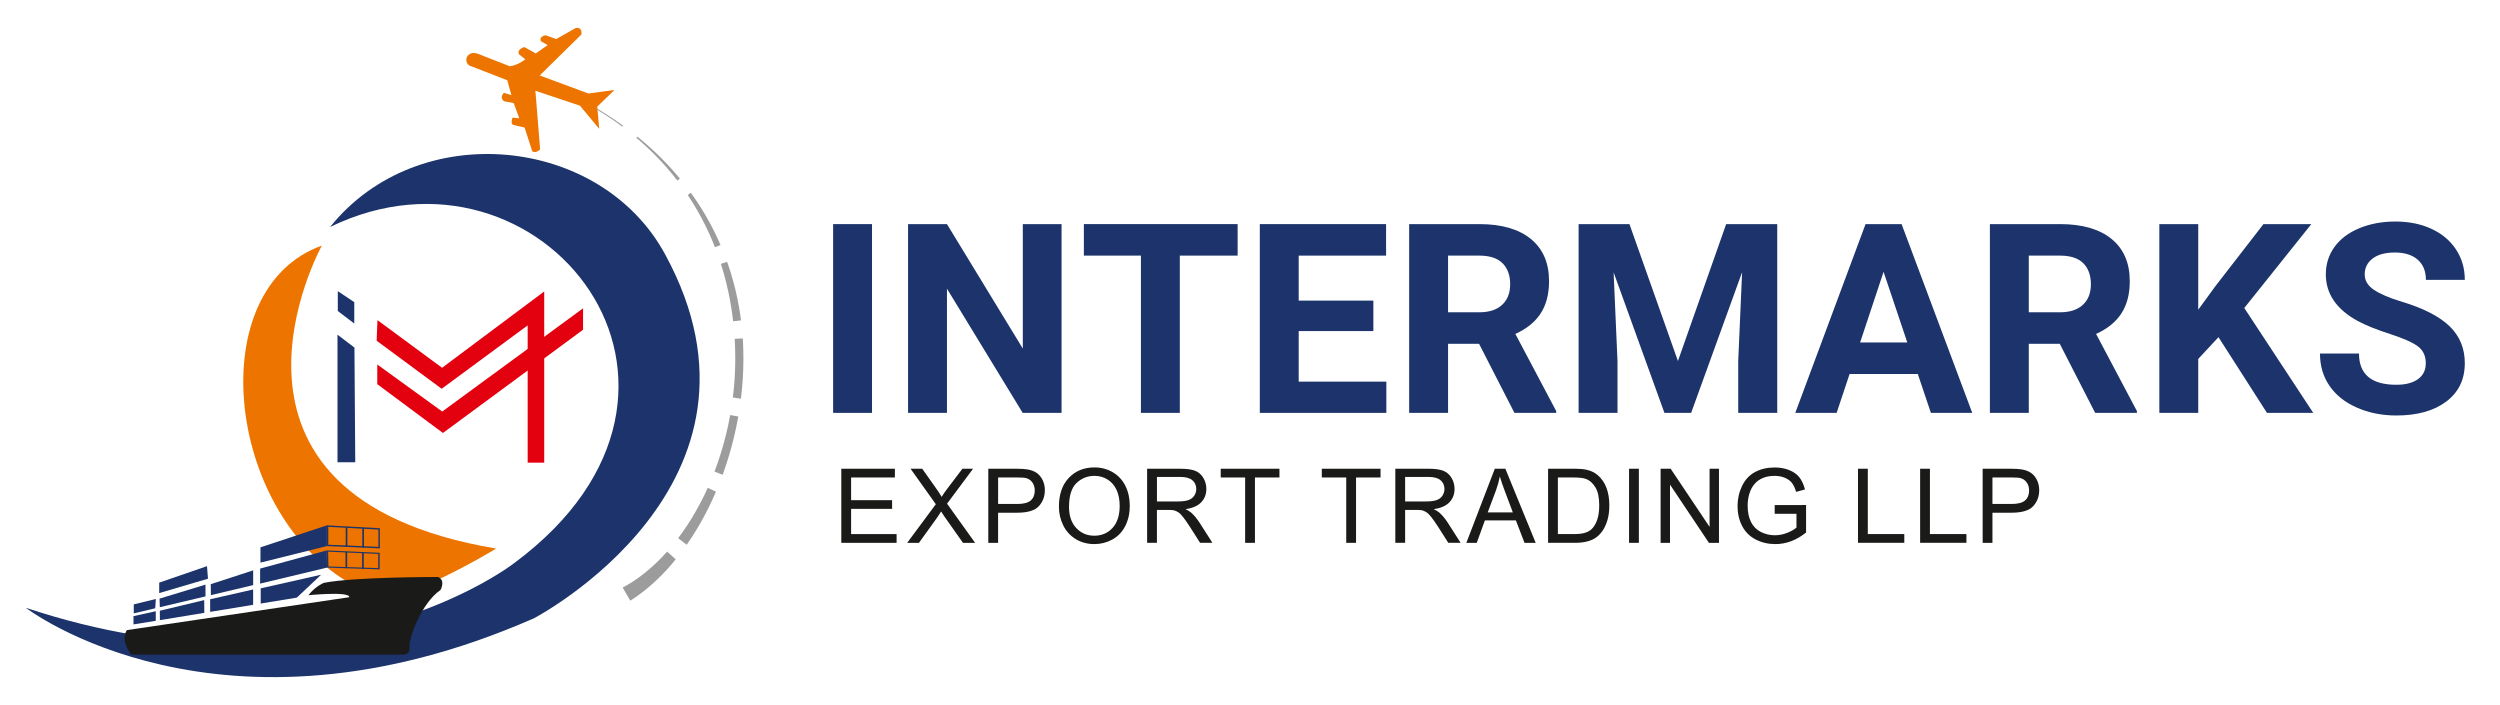
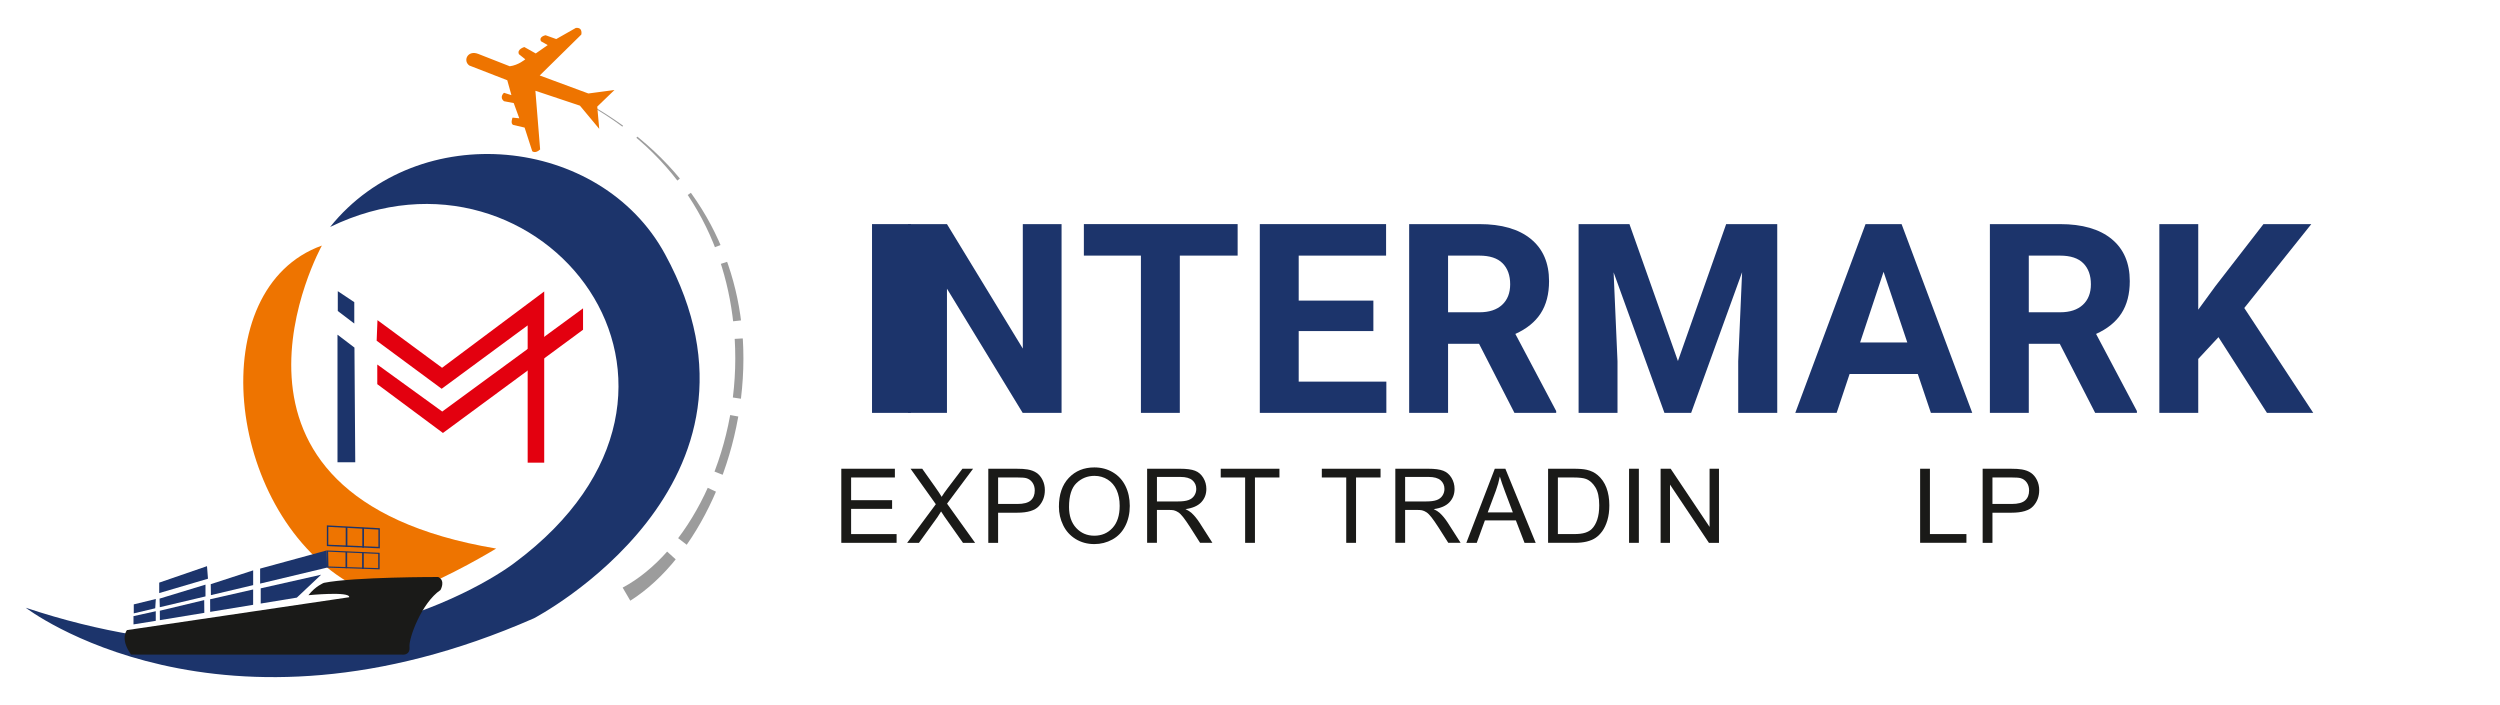
<svg xmlns="http://www.w3.org/2000/svg" id="Layer_1" width="5in" height="1.41in" viewBox="0 0 360 101.544">
  <defs>
    <style>.cls-1,.cls-2,.cls-3,.cls-4,.cls-5,.cls-6,.cls-7{stroke-width:0px;}.cls-1,.cls-3{fill:#1a1a18;}.cls-2,.cls-3,.cls-5,.cls-7{fill-rule:evenodd;}.cls-2,.cls-6{fill:#1c346b;}.cls-4{fill:#9c9c9c;}.cls-5{fill:#e3000f;}.cls-7{fill:#ee7400;}</style>
  </defs>
  <path class="cls-2" d="M47.504,32.692c30.379-14.785,60.448,23.185,26.573,48.372,0,0-26.777,21.01-70.414,6.47,0,0,27.819,21.441,73.203,1.519,0,0,36.965-19.286,18.882-52.435-9.274-17.103-35.521-19.758-48.243-3.927" />
  <path class="cls-7" d="M46.319,35.37s-19.986,36.084,25.102,43.641c0,0-6.753,4.14-12.78,6.345,0,0-4.015,1.706-8.638-1.558-17.592-10.568-20.854-42.264-3.684-48.428" />
  <polygon class="cls-5" points="54.325 46.111 63.63 52.973 78.343 41.981 78.343 66.639 75.959 66.639 75.959 46.867 63.572 55.997 54.209 49.076 54.325 46.111" />
  <polygon class="cls-2" points="51.126 66.581 48.568 66.581 48.568 48.204 51.01 50.065 51.126 66.581" />
  <polygon class="cls-2" points="48.611 41.939 48.611 44.797 50.986 46.6 50.986 43.522 48.611 41.939" />
  <polygon class="cls-5" points="54.298 52.501 54.298 55.333 63.755 62.362 83.936 47.494 83.936 44.41 63.654 59.277 54.298 52.501" />
  <path class="cls-3" d="M50.255,86.021l-32.013,4.735s-1.061,1.224.595,3.527l39.008.004s1.216.185,1.094-1.102c-.123-1.288,1.753-6.359,4.461-8.202,0,0,.788-1.355-.324-1.874,0,0-12.14-.025-16.468.841,0,0-1.219.472-2.225,1.78,0,0,6.008-.594,5.872.29" />
  <polygon class="cls-2" points="19.225 87.05 19.225 88.346 22.317 87.612 22.401 86.274 19.225 87.05" />
  <polygon class="cls-2" points="22.939 86.222 22.975 87.457 29.555 85.902 29.555 84.207 22.939 86.222" />
  <polygon class="cls-2" points="30.311 84.142 30.335 85.719 36.421 84.278 36.421 82.152 30.311 84.142" />
  <polygon class="cls-2" points="19.185 88.744 19.185 89.935 22.392 89.419 22.393 88.039 19.185 88.744" />
  <polygon class="cls-2" points="22.977 87.966 22.985 89.322 29.387 88.269 29.37 86.435 22.977 87.966" />
  <polygon class="cls-2" points="30.221 86.314 30.231 88.13 36.417 87.113 36.42 84.904 30.221 86.314" />
-   <polygon class="cls-2" points="37.472 78.836 37.472 81.036 47.036 78.654 47.036 75.668 37.472 78.836" />
  <polygon class="cls-2" points="37.423 81.897 37.423 84.058 47.064 81.754 47.007 79.28 37.423 81.897" />
  <polygon class="cls-2" points="37.508 84.741 37.508 86.932 42.713 86.077 46.212 82.778 37.508 84.741" />
  <polygon class="cls-2" points="22.889 83.919 22.889 85.423 29.913 83.355 29.772 81.546 22.889 83.919" />
  <path class="cls-4" d="M85.432,15.9l.437-.739-.039.115-.025.089-.012.067-.001.049.006.034.023.032-.052.134-.06-.015-.035.01-.042.025-.053.043-.066.065-.081.09ZM85.778,15.688l.071-.118,1.33.82,1.282.844,1.243.872-.104.137-1.226-.882-1.272-.851-1.324-.822ZM91.616,19.849l.14-.167.272.216,1.097.932,1.052.953,1.008.973.964.994.92,1.012.814.957-.363.289-.772-.972-.878-1.031-.925-1.014-.972-.994-1.02-.974-1.069-.952-.267-.222ZM99.01,28.085l.457-.315.103.139.749,1.083.708,1.098.666,1.113.625,1.127.584,1.139.544,1.151.29.67-.804.318-.258-.654-.492-1.146-.532-1.137-.573-1.127-.614-1.117-.656-1.105-.699-1.093-.098-.143ZM103.784,38.005l.902-.294.152.424.386,1.19.347,1.197.31,1.203.271,1.208.234,1.212.197,1.215.105.791-1.137.127-.09-.761-.173-1.187-.205-1.185-.239-1.183-.272-1.18-.307-1.176-.342-1.172-.139-.428ZM105.775,48.809l1.165-.066.019.266.054,1.215-1.17.035-.05-1.184-.018-.266ZM105.843,50.26l1.17-.035.021,1.44-.023,1.435-.067,1.428-.109,1.42-.149,1.41-.01.071-1.163-.176.005-.037.149-1.375.107-1.385.066-1.393.023-1.399-.02-1.404ZM105.127,59.78l1.165.212-.025.151-.266,1.371-.302,1.356-.338,1.339-.373,1.321-.406,1.301-.438,1.279-.103.276-1.174-.468.095-.241.444-1.24.41-1.262.375-1.283.34-1.303.303-1.321.266-1.337.026-.151ZM101.894,70.26l1.185.555-.435.992-.559,1.18-.587,1.153-.615,1.122-.64,1.092-.666,1.06-.691,1.026-.018.024-1.235-.949.691-.948.675-.995.65-1.032.624-1.067.597-1.099.568-1.131.456-.982ZM96.044,79.446l1.238,1.119-.609.734-.784.877-.805.836-.827.793-.848.749-.868.704-.889.656-.909.608-1.103-1.886.858-.487.849-.54.839-.593.826-.644.812-.693.797-.741.781-.788.643-.703Z" />
  <path class="cls-7" d="M77.072,13.074l6.417,2.146,2.778,3.34-.286-3.204,2.482-2.393-3.76.502-7.006-2.594,5.989-5.893s.254-1.071-.79-.955l-2.82,1.603-1.534-.55s-1.022.19-.664.867l.969.553-1.724,1.203-1.643-.923s-1.118.325-.776,1.034l.913.731s-.991.854-2.241,1.003l-4.532-1.778c-1.529-.6-2.242.984-1.292,1.669l5.469,2.125.597,2.143-1.068-.336s-.736.619.003,1.212l1.398.267.8,2.192-.971-.095s-.344.855.091,1.051l1.647.382,1.097,3.399s.418.417,1.139-.251l-.682-8.45Z" />
  <path class="cls-2" d="M54.462,76.277l-7.219-.392v2.572l7.219.307v-2.487ZM47.036,75.668l7.632.414v2.897l-7.632-.325v-2.986Z" />
  <rect class="cls-6" x="49.751" y="75.921" width=".24" height="2.853" />
  <rect class="cls-6" x="52.142" y="76.04" width=".24" height="2.837" />
  <path class="cls-2" d="M54.433,79.781l-7.216-.322.049,2.133,7.167.236v-2.047ZM47.007,79.28l7.632.341v2.383l-7.575-.249-.057-2.475Z" />
  <rect class="cls-6" x="49.723" y="79.487" width=".24" height="2.347" />
  <rect class="cls-6" x="52.113" y="79.586" width=".24" height="2.334" />
  <path class="cls-1" d="M121.134,78.187v-10.673h7.717v1.26h-6.305v3.269h5.904v1.252h-5.904v3.633h6.552v1.26h-7.965Z" />
  <path class="cls-1" d="M130.62,78.187l4.128-5.562-3.64-5.11h1.682l1.937,2.737c.403.568.69,1.005.859,1.31.238-.389.519-.794.844-1.216l2.148-2.832h1.536l-3.749,5.03,4.04,5.643h-1.747l-2.687-3.808c-.15-.219-.306-.456-.466-.714-.238.389-.408.655-.51.802l-2.679,3.72h-1.696Z" />
  <path class="cls-1" d="M142.306,78.187v-10.673h4.026c.709,0,1.25.034,1.623.102.524.088.963.254,1.317.499.354.245.64.589.856,1.03.216.441.324.927.324,1.456,0,.907-.289,1.676-.866,2.304-.578.629-1.621.943-3.131.943h-2.737v4.339h-1.412ZM143.719,72.588h2.759c.913,0,1.56-.17,1.944-.51s.575-.817.575-1.434c0-.446-.113-.829-.338-1.147-.226-.318-.523-.528-.892-.63-.238-.064-.677-.095-1.318-.095h-2.73v3.814Z" />
  <path class="cls-1" d="M152.477,72.988c0-1.772.476-3.158,1.427-4.16.951-1.003,2.179-1.504,3.684-1.504.985,0,1.873.235,2.665.706.791.472,1.394,1.128,1.809,1.97s.623,1.797.623,2.864c0,1.083-.219,2.051-.655,2.905-.437.855-1.056,1.501-1.856,1.94s-1.665.658-2.592.658c-1.005,0-1.903-.242-2.694-.728s-1.391-1.147-1.798-1.987c-.408-.84-.612-1.728-.612-2.665ZM153.934,73.011c0,1.286.346,2.299,1.038,3.039.691.74,1.559,1.11,2.603,1.11,1.063,0,1.938-.374,2.624-1.121.686-.747,1.03-1.808,1.03-3.182,0-.869-.147-1.627-.44-2.275-.294-.647-.724-1.15-1.289-1.507-.565-.356-1.2-.535-1.904-.535-1,0-1.86.344-2.581,1.03s-1.081,1.834-1.081,3.44Z" />
  <path class="cls-1" d="M165.182,78.187v-10.673h4.732c.951,0,1.674.096,2.169.288.495.191.891.53,1.187,1.016.296.485.444,1.022.444,1.608,0,.757-.245,1.395-.735,1.915s-1.248.849-2.272.99c.373.179.658.356.852.531.412.378.803.852,1.172,1.419l1.856,2.905h-1.776l-1.413-2.221c-.412-.641-.752-1.131-1.019-1.471-.267-.339-.506-.577-.717-.713-.211-.136-.426-.231-.644-.284-.16-.034-.422-.051-.786-.051h-1.638v4.739h-1.413ZM166.595,72.224h3.036c.645,0,1.15-.066,1.515-.2.364-.133.641-.347.83-.641.19-.293.284-.612.284-.957,0-.505-.183-.92-.55-1.245-.366-.325-.945-.487-1.736-.487h-3.378v3.53Z" />
  <path class="cls-1" d="M179.299,78.187v-9.413h-3.516v-1.26h8.458v1.26h-3.529v9.413h-1.413Z" />
  <path class="cls-1" d="M193.861,78.187v-9.413h-3.517v-1.26h8.459v1.26h-3.53v9.413h-1.412Z" />
  <path class="cls-1" d="M200.931,78.187v-10.673h4.732c.951,0,1.675.096,2.17.288.494.191.89.53,1.187,1.016.296.485.443,1.022.443,1.608,0,.757-.245,1.395-.735,1.915s-1.247.849-2.271.99c.373.179.657.356.852.531.412.378.803.852,1.172,1.419l1.856,2.905h-1.776l-1.412-2.221c-.413-.641-.753-1.131-1.02-1.471-.267-.339-.506-.577-.717-.713s-.426-.231-.644-.284c-.16-.034-.422-.051-.786-.051h-1.639v4.739h-1.412ZM202.343,72.224h3.036c.645,0,1.15-.066,1.515-.2.364-.133.641-.347.83-.641.19-.293.283-.612.283-.957,0-.505-.183-.92-.549-1.245-.367-.325-.945-.487-1.736-.487h-3.379v3.53Z" />
  <path class="cls-1" d="M211.161,78.187l4.099-10.673h1.522l4.368,10.673h-1.609l-1.245-3.232h-4.462l-1.173,3.232h-1.499ZM214.24,73.804h3.618l-1.113-2.956c-.34-.897-.593-1.635-.758-2.213-.136.685-.327,1.364-.575,2.039l-1.172,3.13Z" />
  <path class="cls-1" d="M222.934,78.187v-10.673h3.677c.829,0,1.463.051,1.899.153.612.141,1.134.396,1.565.764.564.477.984,1.084,1.264,1.824.278.74.418,1.586.418,2.537,0,.81-.095,1.528-.283,2.155-.19.626-.433,1.144-.729,1.554s-.62.733-.972.969c-.352.235-.776.413-1.274.535-.497.121-1.069.182-1.714.182h-3.852ZM224.346,76.927h2.279c.703,0,1.255-.065,1.656-.196.4-.131.719-.315.957-.554.335-.334.596-.784.782-1.35.188-.565.28-1.251.28-2.057,0-1.117-.183-1.975-.55-2.574-.366-.6-.811-1.001-1.336-1.205-.378-.145-.987-.218-1.827-.218h-2.242v8.153Z" />
  <path class="cls-1" d="M234.597,78.187v-10.673h1.412v10.673h-1.412Z" />
  <path class="cls-1" d="M239.141,78.187v-10.673h1.448l5.606,8.38v-8.38h1.353v10.673h-1.448l-5.606-8.387v8.387h-1.355Z" />
-   <path class="cls-1" d="M255.573,74v-1.252l4.521-.007v3.96c-.693.554-1.409.97-2.147,1.249-.737.278-1.495.418-2.272.418-1.048,0-2.001-.224-2.857-.673s-1.503-1.099-1.94-1.947c-.438-.85-.655-1.799-.655-2.847,0-1.039.217-2.009.651-2.909.435-.899,1.059-1.568,1.874-2.005.815-.438,1.755-.655,2.818-.655.771,0,1.469.125,2.093.375.623.25,1.112.598,1.467,1.044.354.447.624,1.029.808,1.748l-1.273.349c-.16-.543-.359-.971-.597-1.281-.238-.31-.578-.559-1.02-.746-.441-.186-.932-.28-1.471-.28-.645,0-1.204.099-1.675.295s-.851.455-1.139.775c-.289.32-.514.673-.674,1.056-.272.66-.407,1.376-.407,2.147,0,.951.163,1.747.491,2.388.327.642.805,1.117,1.431,1.428s1.291.466,1.994.466c.612,0,1.209-.118,1.791-.353.583-.235,1.024-.486,1.325-.753v-1.988h-3.138Z" />
-   <path class="cls-1" d="M267.572,78.187v-10.673h1.412v9.413h5.257v1.26h-6.669Z" />
  <path class="cls-1" d="M276.52,78.187v-10.673h1.412v9.413h5.257v1.26h-6.669Z" />
  <path class="cls-1" d="M285.527,78.187v-10.673h4.025c.709,0,1.25.034,1.624.102.524.088.963.254,1.317.499s.64.589.856,1.03.324.927.324,1.456c0,.907-.289,1.676-.866,2.304-.578.629-1.621.943-3.131.943h-2.737v4.339h-1.412ZM286.939,72.588h2.76c.912,0,1.56-.17,1.943-.51s.575-.817.575-1.434c0-.446-.113-.829-.339-1.147-.226-.318-.522-.528-.892-.63-.237-.064-.677-.095-1.317-.095h-2.731v3.814Z" />
-   <path class="cls-6" d="M125.558,59.469h-5.602v-27.19h5.602v27.19Z" />
+   <path class="cls-6" d="M125.558,59.469v-27.19h5.602v27.19Z" />
  <path class="cls-6" d="M152.86,59.469h-5.602l-10.906-17.89v17.89h-5.603v-27.19h5.603l10.924,17.927v-17.927h5.583v27.19Z" />
  <path class="cls-6" d="M178.22,36.816h-8.329v22.652h-5.602v-22.652h-8.217v-4.538h22.148v4.538Z" />
  <path class="cls-6" d="M197.77,47.685h-10.756v7.283h12.625v4.501h-18.227v-27.19h18.188v4.538h-12.586v6.48h10.756v4.389Z" />
  <path class="cls-6" d="M212.991,49.515h-4.463v9.954h-5.603v-27.19h10.102c3.212,0,5.689.716,7.433,2.147s2.614,3.455,2.614,6.069c0,1.855-.401,3.402-1.204,4.641s-2.021,2.225-3.651,2.96l5.883,11.111v.262h-6.013l-5.099-9.954ZM208.528,44.978h4.519c1.407,0,2.496-.358,3.269-1.074.771-.715,1.158-1.702,1.158-2.959,0-1.282-.364-2.291-1.093-3.025s-1.846-1.102-3.353-1.102h-4.5v8.161Z" />
  <path class="cls-6" d="M234.653,32.279l6.984,19.72,6.947-19.72h7.357v27.19h-5.621v-7.433l.56-12.829-7.34,20.262h-3.847l-7.32-20.243.56,12.81v7.433h-5.603v-27.19h7.32Z" />
  <path class="cls-6" d="M276.186,53.866h-9.823l-1.867,5.603h-5.957l10.121-27.19h5.191l10.178,27.19h-5.957l-1.886-5.603ZM267.876,49.329h6.798l-3.418-10.178-3.38,10.178Z" />
  <path class="cls-6" d="M296.635,49.515h-4.463v9.954h-5.603v-27.19h10.102c3.212,0,5.689.716,7.433,2.147s2.614,3.455,2.614,6.069c0,1.855-.401,3.402-1.204,4.641s-2.021,2.225-3.651,2.96l5.883,11.111v.262h-6.013l-5.099-9.954ZM292.172,44.978h4.519c1.407,0,2.496-.358,3.269-1.074.771-.715,1.158-1.702,1.158-2.959,0-1.282-.364-2.291-1.093-3.025s-1.846-1.102-3.353-1.102h-4.5v8.161Z" />
  <path class="cls-6" d="M319.492,48.563l-2.913,3.137v7.769h-5.603v-27.19h5.603v12.325l2.465-3.38,6.928-8.945h6.892l-9.655,12.082,9.935,15.108h-6.667l-6.984-10.906Z" />
-   <path class="cls-6" d="M349.353,52.335c0-1.058-.374-1.87-1.121-2.437-.747-.566-2.092-1.164-4.033-1.792-1.942-.629-3.481-1.248-4.613-1.858-3.087-1.668-4.631-3.915-4.631-6.741,0-1.469.414-2.779,1.242-3.931.827-1.151,2.017-2.051,3.566-2.698s3.29-.971,5.22-.971c1.942,0,3.672.352,5.191,1.055,1.519.703,2.698,1.696,3.539,2.978.84,1.282,1.261,2.739,1.261,4.37h-5.603c0-1.245-.393-2.213-1.177-2.904s-1.886-1.037-3.306-1.037c-1.369,0-2.434.29-3.193.869-.759.579-1.139,1.342-1.139,2.288,0,.884.444,1.625,1.335,2.222.89.598,2.2,1.158,3.931,1.681,3.188.959,5.51,2.147,6.966,3.567,1.457,1.419,2.186,3.187,2.186,5.304,0,2.353-.891,4.199-2.671,5.537s-4.177,2.007-7.189,2.007c-2.092,0-3.997-.383-5.715-1.148s-3.028-1.813-3.931-3.147c-.903-1.332-1.355-2.876-1.355-4.631h5.621c0,3.001,1.793,4.5,5.379,4.5,1.332,0,2.371-.271,3.118-.811.747-.542,1.121-1.298,1.121-2.269Z" />
</svg>